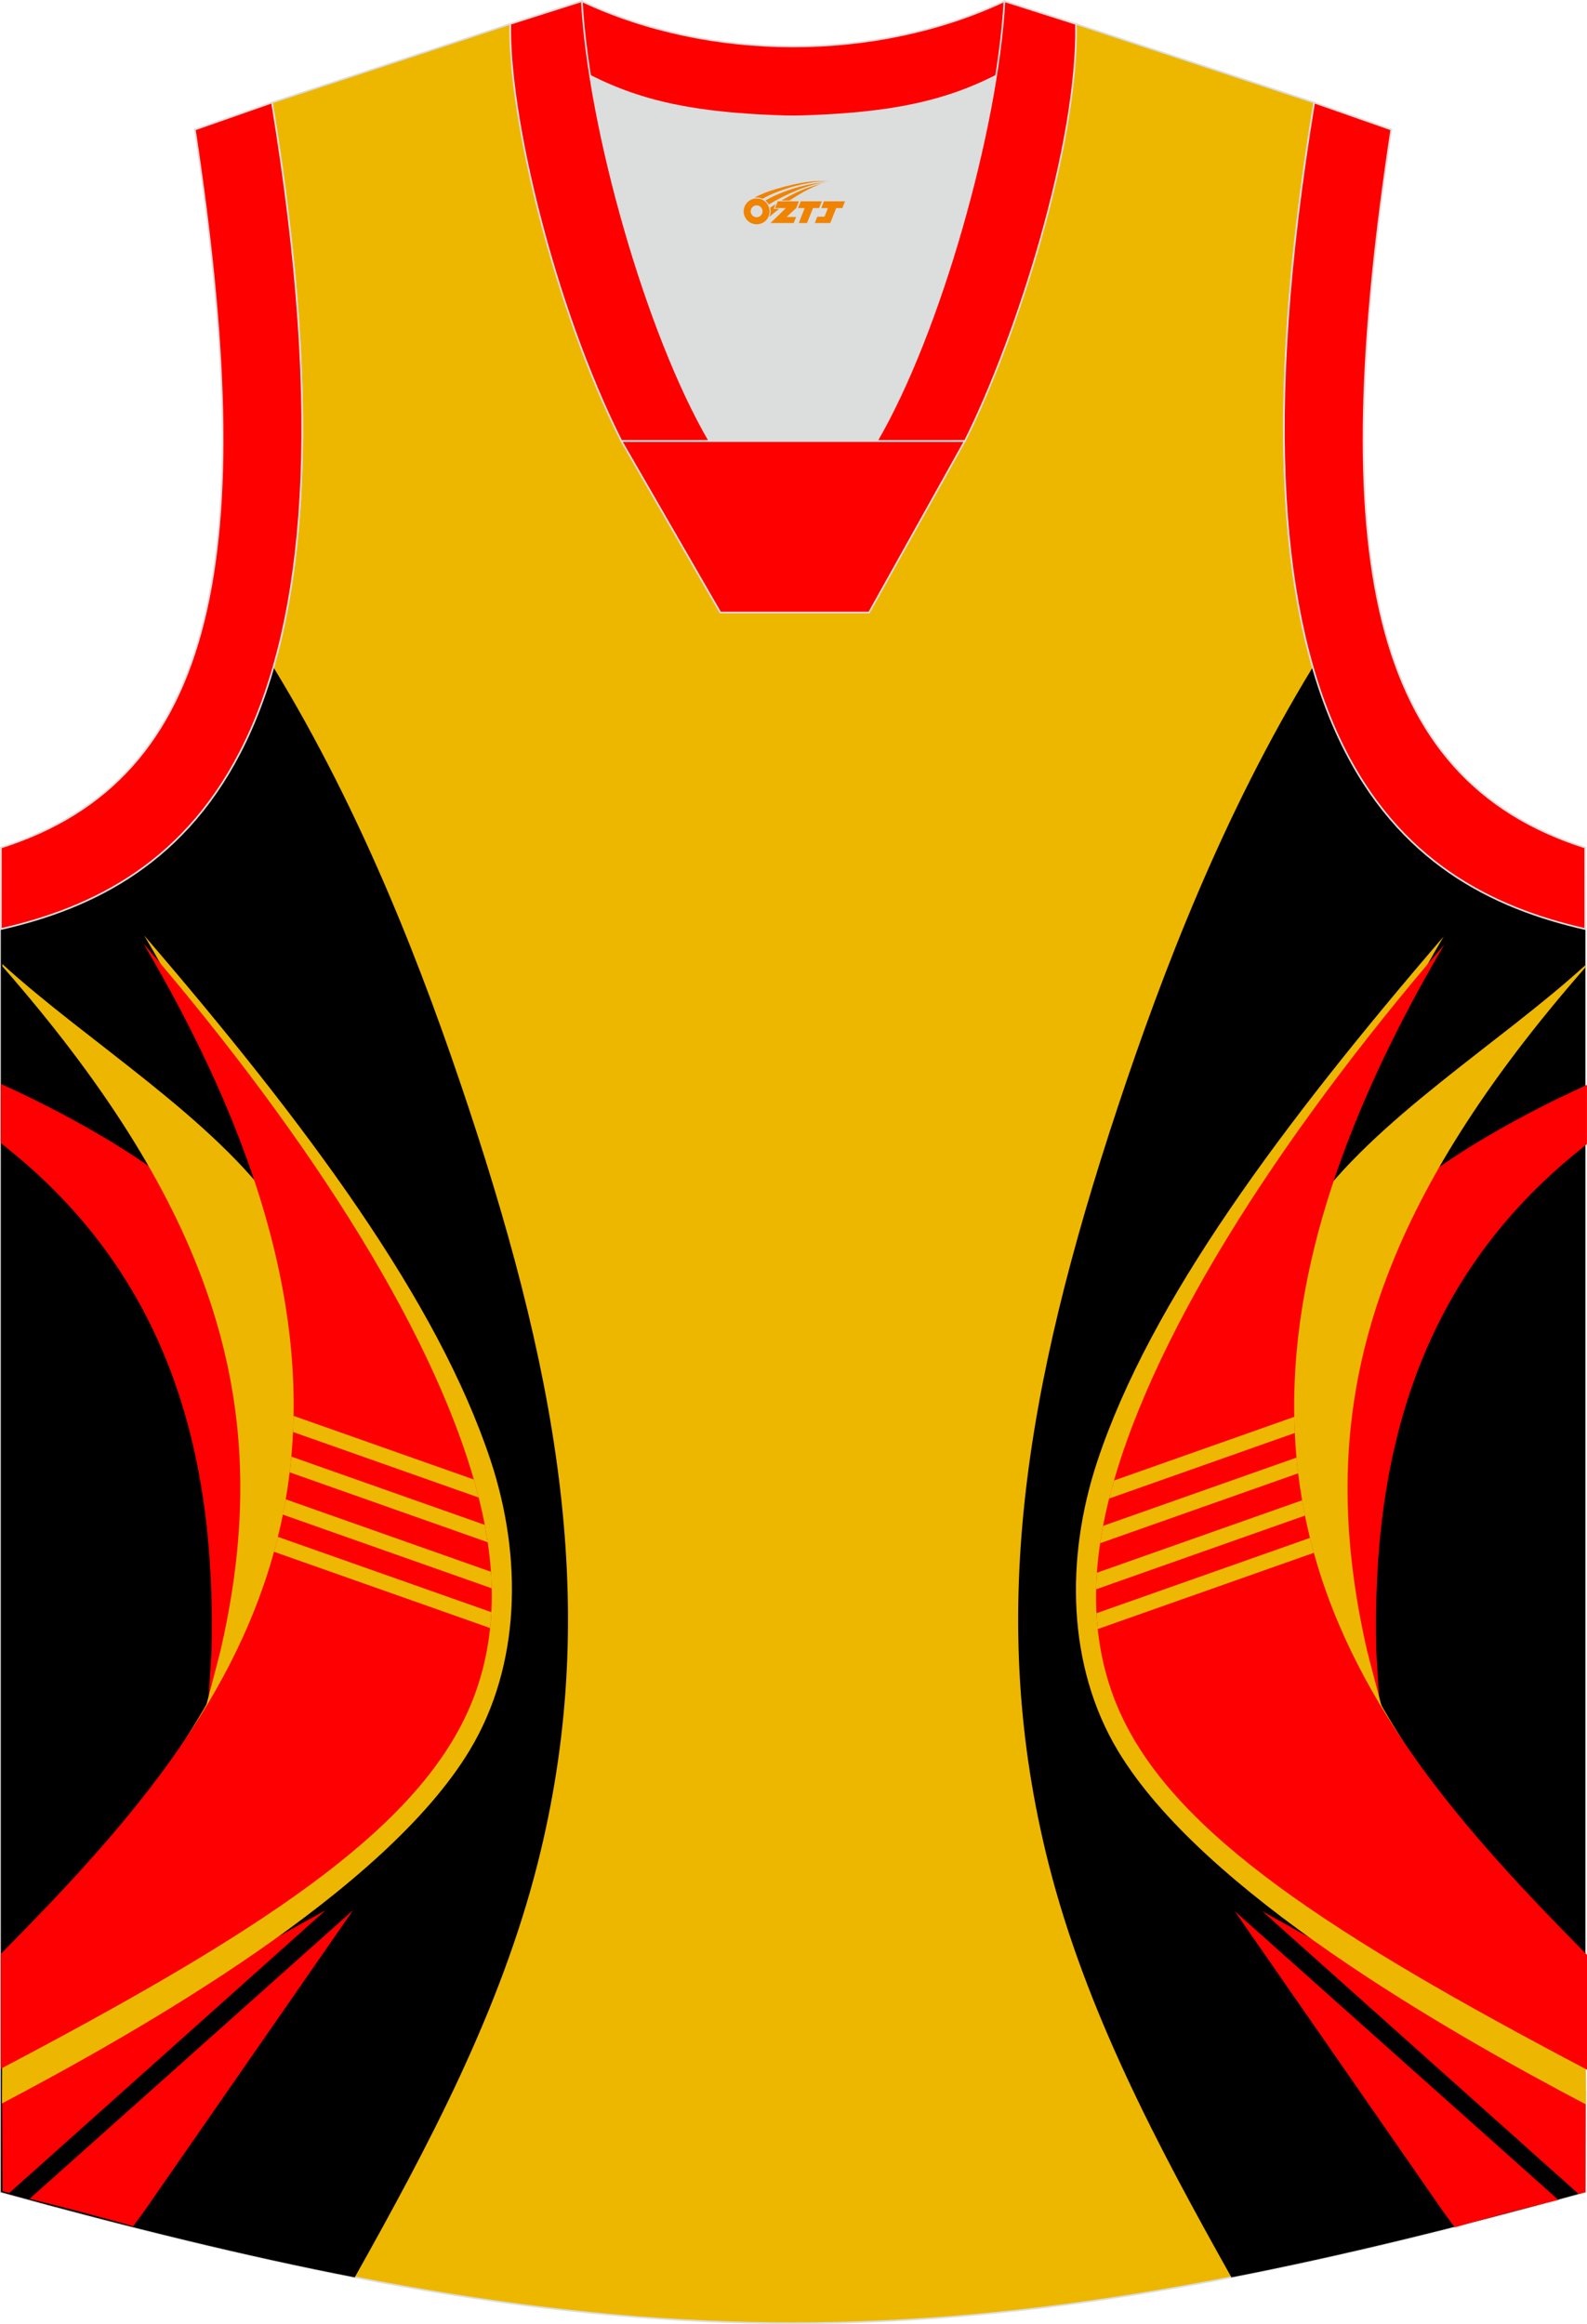
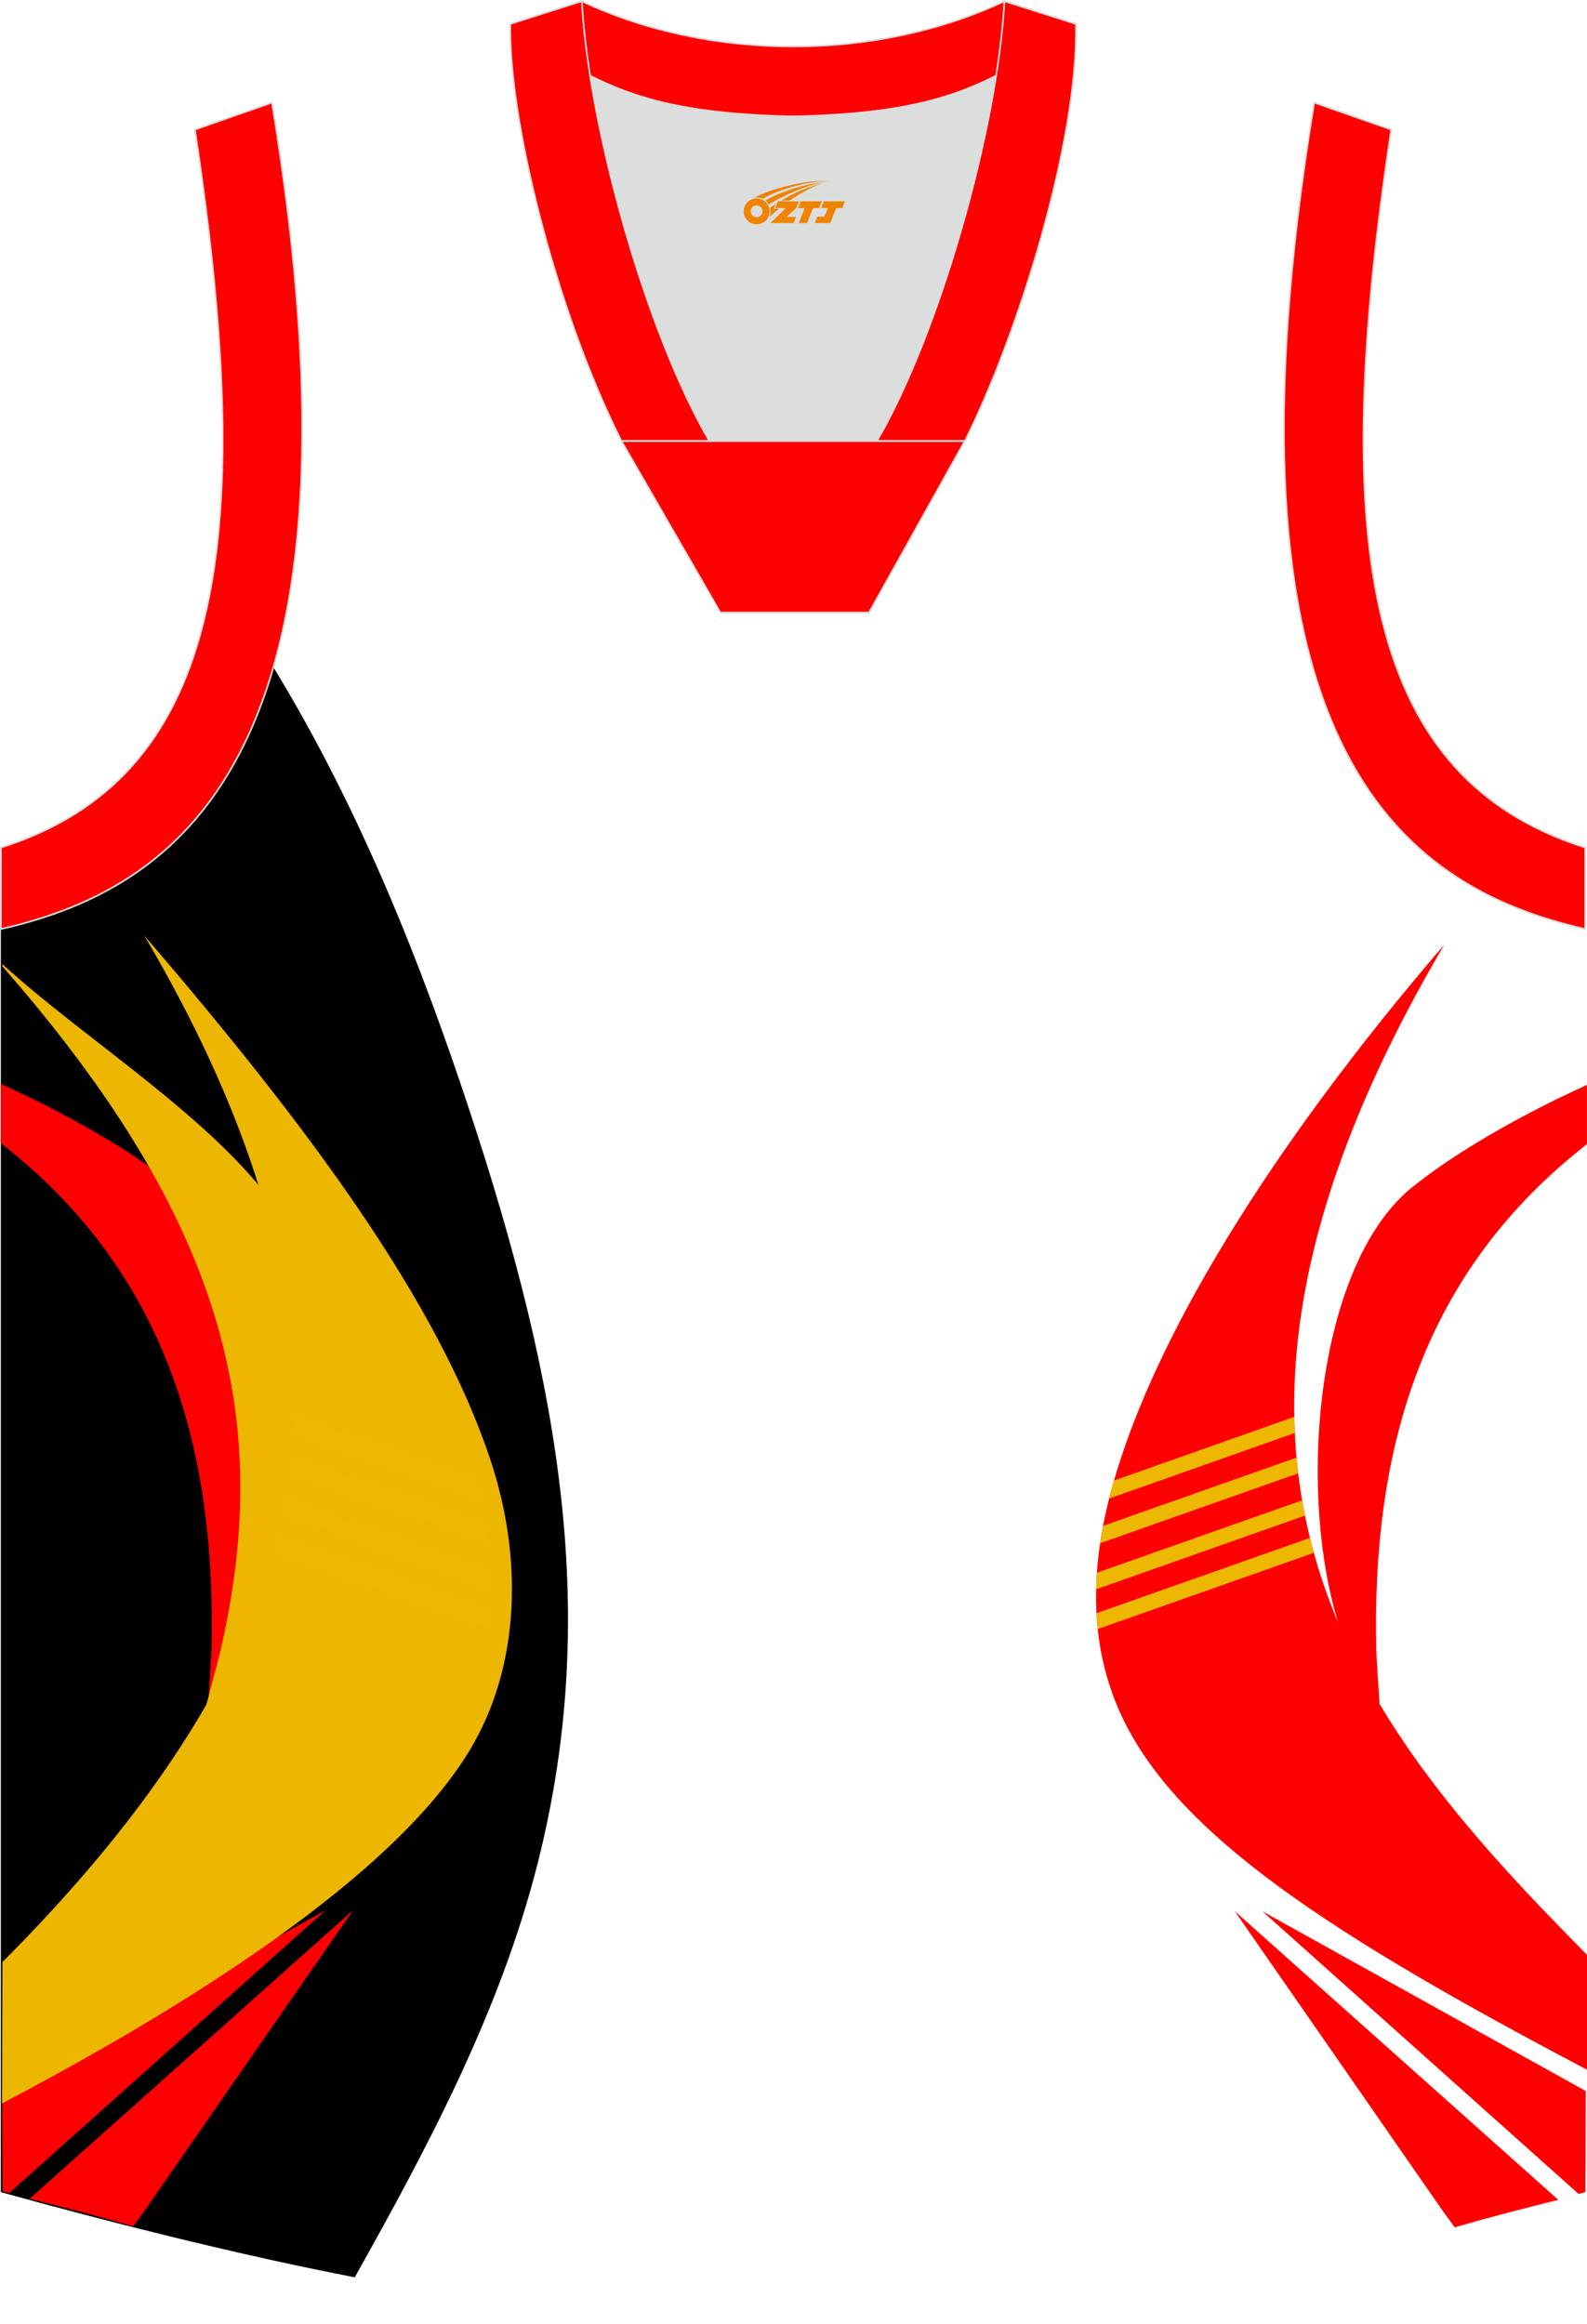
<svg xmlns="http://www.w3.org/2000/svg" version="1.1" id="图层_1" x="0px" y="0px" width="375.93px" height="550.38px" viewBox="0 0 375.93 550.38" enable-background="new 0 0 375.93 550.38" xml:space="preserve">
  <g>
-     <path fill="#EDB700" stroke="#DCDDDD" stroke-width="0.4" stroke-miterlimit="22.926" d="M187.76,27.59   c-32.53-0.77-44.04-4.9-66.9-21.92L64.43,24.28C89.51,176.58,44.11,210.06,0.2,220.02v299.12   c75.06,20.69,131.37,31.04,187.67,31.04s112.6-10.35,187.67-31.04V220.02c-43.91-9.96-89.31-43.44-64.23-195.74L254.88,5.67   C232.02,22.69,220.29,26.81,187.76,27.59z" />
    <path fill="#000001" d="M64.76,158c-12.13,42.02-38.6,56.13-64.56,62.02v299.12c30.65,8.45,58.16,15.17,83.83,20.17   c17.51-31.22,34.5-63.16,43.33-98.03c14.59-57.68,5.89-111.84-16.37-179C100.31,230.06,85.99,192.78,64.76,158z" />
    <g>
      <polygon fill="#FF0002" points="0.48,494.96 0.6,518.91 2.2,519.33 77.12,452.38   " />
      <path fill="#FF0002" d="M7,520.72c8.32,2.07,16.01,4.04,24.54,6.51l2.67-3.65l49.43-71.22L7,520.72z" />
      <path fill="#FF0002" d="M0.2,256.68v14.01c0.74,0.61,1.38,1.13,1.51,1.23c38.07,30.45,49.57,72.07,48.38,119.03    c-0.03,1.28-0.7,11.04-0.75,12.33c21.18-24.2,20.02-99.97-7.69-122.32c-15.02-12.11-36.4-22-40.69-23.92    C0.81,256.98,0.52,256.84,0.2,256.68z" />
      <path fill="#EDB701" d="M0.56,228.31v0.53c48.1,54.92,61.21,98.09,54.88,144.7c-0.75,5.54-1.79,11.14-3.07,16.8    c-0.45,1.99-3.11,11.93-3.63,13.94c9.99-16.47,18.44-32.85,21.32-51.26c5.62-27.08,4.07-53.98-4.11-66.28    C50.62,264.78,20.53,246.58,0.56,228.31z" />
      <path fill="#EDB701" d="M0.57,464.65l-0.1,33.48c33.26-17.52,90.88-50.4,110.9-83.82c11.96-19.97,12.45-45.47,4.86-68.41    c-12.57-37.95-43.66-79.68-82.05-124.34c47.65,80.88,41.29,137.61,15.19,181.27c-12.51,21.93-28.96,41.65-46.69,59.71    C2.43,462.79,1.82,463.4,0.57,464.65z" />
-       <path fill="#FF0002" d="M0.2,462.72v27.19c60.73-31.96,97.11-55.63,110.28-83.85c7.51-16.09,7.3-33.55,3.13-50.55    c-9.26-37.72-39.5-85.38-79.63-132.07c71.55,121.45,21.89,182.88-32.57,238.04C1.28,461.61,0.78,462.13,0.2,462.72z" />
      <path fill="#EDB702" d="M116.1,385.55c0.13-1.25,0.23-2.5,0.29-3.76l-50.57-17.84c-0.29,1.19-0.6,2.36-0.92,3.53L116.1,385.55    L116.1,385.55z M116.48,376.14l-49.49-17.46c0.24-1.2,0.47-2.4,0.68-3.62l48.63,17.16C116.39,373.52,116.45,374.83,116.48,376.14    L116.48,376.14z M115.53,365.23l-46.92-16.56c0.15-1.23,0.28-2.47,0.4-3.72l45.83,16.17C115.1,362.49,115.33,363.86,115.53,365.23    L115.53,365.23z M113.39,354.64c-0.36-1.41-0.74-2.83-1.15-4.27L69.53,335.3c-0.02,1.28-0.06,2.55-0.12,3.82L113.39,354.64z" />
    </g>
-     <path fill="#000001" d="M310.97,158c12.13,42.02,38.6,56.13,64.56,62.02v299.12c-30.65,8.45-58.16,15.17-83.83,20.17   c-17.51-31.22-34.5-63.16-43.33-98.03c-14.59-57.68-5.89-111.84,16.37-179C275.42,230.06,289.75,192.78,310.97,158z" />
    <path fill="#DCDDDD" d="M168.05,104.45c-12.27-21.05-23.66-57.43-28.26-86.52c12.37,6.29,25.23,8.94,45.85,9.59   c1.82,0.06,2.86,0.05,4.7-0.01c20.49-0.66,33.3-3.31,45.62-9.58c-4.6,29.09-16,65.47-28.26,86.52H168.05L168.05,104.45z" />
    <path fill="#FF0001" stroke="#DCDDDD" stroke-width="0.4" stroke-miterlimit="22.926" d="M237.92,0.28l15.98,5.08l0.72,0.23   l-1.06,1.07c-19.66,14.66-33.2,19.88-63.22,20.86c-1.84,0.06-2.88,0.06-4.69,0.01c-30.52-0.96-44.04-6.29-64.11-21.35l-0.48-0.54   l0.86-0.3l15.9-5.06C168.25,14.57,207.49,14.57,237.92,0.28z" />
    <path fill="#FF0000" stroke="#DCDDDD" stroke-width="0.4" stroke-miterlimit="22.926" d="M64.43,24.28   C89.51,176.58,44.11,210.06,0.2,220.02l0.01-19.31c51.58-16.31,61.18-69.77,45.95-170.03L64.43,24.28z" />
    <path fill="#FF0001" stroke="#DCDDDD" stroke-width="0.4" stroke-miterlimit="22.926" d="M168.05,104.45   c-14.93-25.62-28.57-73.93-30.23-104.18l-16.95,5.39c-0.46,21.72,10.35,66.97,26.32,98.78h20.86L168.05,104.45L168.05,104.45   L168.05,104.45z M254.88,5.67l-16.95-5.39c-1.67,30.25-15.3,78.56-30.23,104.18h20.79h0.08C241.03,79.53,255.47,33.73,254.88,5.67z   " />
    <polygon fill="#FF0001" stroke="#DCDDDD" stroke-width="0.4" stroke-miterlimit="22.926" points="147.2,104.45 228.54,104.45    205.87,145.06 170.63,145.06  " />
    <path fill="#FF0000" stroke="#DCDDDD" stroke-width="0.4" stroke-miterlimit="22.926" d="M311.3,24.28   c-25.08,152.3,20.32,185.78,64.23,195.74l-0.02-19.31c-51.58-16.31-61.17-69.77-45.94-170.03L311.3,24.28z" />
    <g>
      <polygon fill="#FF0002" points="299.01,452.61 373.93,519.56 375.54,519.14 375.65,495.2   " />
      <path fill="#FF0002" d="M292.49,452.6l49.43,71.22l2.67,3.65c8.53-2.47,16.23-4.44,24.54-6.51L292.49,452.6z" />
      <path fill="#FF0002" d="M375.16,257.28c-4.29,1.93-25.67,11.81-40.69,23.92c-27.71,22.34-28.87,98.12-7.69,122.32    c-0.05-1.29-0.72-11.05-0.75-12.33c-1.19-46.96,10.31-88.58,48.38-119.03c0.13-0.1,0.76-0.62,1.51-1.23v-14.02    C375.61,257.07,375.32,257.21,375.16,257.28z" />
-       <path fill="#EDB701" d="M310.18,286.97c-8.18,12.3-9.73,39.2-4.11,66.28c2.88,18.42,11.33,34.79,21.32,51.26    c-0.51-2.01-3.18-11.95-3.63-13.94c-1.29-5.66-2.32-11.25-3.07-16.8c-6.32-46.61,6.79-89.78,54.88-144.7v-0.53    C355.6,246.82,325.51,265.02,310.18,286.97z" />
-       <path fill="#EDB701" d="M373.46,462.77c-17.74-18.06-34.18-37.79-46.69-59.71c-26.11-43.66-32.47-100.39,15.19-181.27    c-38.39,44.66-69.48,86.39-82.05,124.34c-7.59,22.93-7.1,48.44,4.86,68.41c20.03,33.43,77.64,66.31,110.9,83.82l-0.1-33.48    C374.31,463.63,373.7,463.02,373.46,462.77z" />
      <path fill="#FF0002" d="M374.72,461.71c-54.46-55.16-104.12-116.59-32.57-238.04c-40.13,46.69-70.37,94.36-79.63,132.07    c-4.17,17-4.38,34.46,3.13,50.55c13.18,28.22,49.55,51.89,110.28,83.85v-27.19C375.35,462.36,374.85,461.84,374.72,461.71z" />
      <path fill="#EDB702" d="M260.03,385.79l51.2-18.06c-0.32-1.17-0.63-2.35-0.92-3.53l-50.57,17.84    C259.8,383.29,259.9,384.54,260.03,385.79L260.03,385.79z M259.65,376.37c0.03-1.31,0.09-2.61,0.18-3.92l48.63-17.16    c0.21,1.22,0.43,2.42,0.68,3.62L259.65,376.37L259.65,376.37z M260.6,365.46c0.2-1.37,0.44-2.74,0.7-4.11l45.83-16.17    c0.11,1.25,0.25,2.49,0.4,3.72L260.6,365.46L260.6,365.46z M306.73,339.35c-0.06-1.26-0.1-2.53-0.13-3.82l-42.71,15.08    c-0.42,1.44-0.8,2.86-1.15,4.27L306.73,339.35z" />
    </g>
  </g>
  <g id="图层_x0020_1">
    <path fill="#F08300" d="M176.34,51.08c0.416,1.136,1.472,1.984,2.752,2.032c0.144,0,0.304,0,0.448-0.016h0.016   c0.016,0,0.064,0,0.128-0.016c0.032,0,0.048-0.016,0.08-0.016c0.064-0.016,0.144-0.032,0.224-0.048c0.016,0,0.016,0,0.032,0   c0.192-0.048,0.4-0.112,0.576-0.208c0.192-0.096,0.4-0.224,0.608-0.384c0.672-0.56,1.104-1.408,1.104-2.352   c0-0.224-0.032-0.448-0.08-0.672l0,0C182.18,49.2,182.13,49.03,182.05,48.85C181.58,47.76,180.5,47,179.23,47C177.54,47,176.16,48.37,176.16,50.07C176.16,50.42,176.22,50.76,176.34,51.08L176.34,51.08L176.34,51.08z M180.64,50.1L180.64,50.1C180.61,50.88,179.95,51.48,179.17,51.44C178.38,51.41,177.79,50.76,177.82,49.97c0.032-0.784,0.688-1.376,1.472-1.344   C180.06,48.66,180.67,49.33,180.64,50.1L180.64,50.1z" />
    <polygon fill="#F08300" points="194.67,47.68 ,194.03,49.27 ,192.59,49.27 ,191.17,52.82 ,189.22,52.82 ,190.62,49.27 ,189.04,49.27    ,189.68,47.68" />
    <path fill="#F08300" d="M196.64,42.95c-1.008-0.096-3.024-0.144-5.056,0.112c-2.416,0.304-5.152,0.912-7.616,1.664   C181.92,45.33,180.05,46.05,178.7,46.82C178.9,46.79,179.09,46.77,179.28,46.77c0.48,0,0.944,0.112,1.36,0.288   C184.74,44.74,191.94,42.69,196.64,42.95L196.64,42.95L196.64,42.95z" />
    <path fill="#F08300" d="M182.11,48.42c4-2.368,8.88-4.672,13.488-5.248c-4.608,0.288-10.224,2-14.288,4.304   C181.63,47.73,181.9,48.05,182.11,48.42C182.11,48.42,182.11,48.42,182.11,48.42z" />
    <polygon fill="#F08300" points="200.16,47.68 ,199.54,49.27 ,198.08,49.27 ,196.67,52.82 ,196.21,52.82 ,194.7,52.82 ,193.01,52.82    ,193.6,51.32 ,195.31,51.32 ,196.13,49.27 ,194.54,49.27 ,195.18,47.68" />
    <polygon fill="#F08300" points="189.25,47.68 ,188.61,49.27 ,186.32,51.38 ,188.58,51.38 ,188,52.82 ,182.51,52.82 ,186.18,49.27    ,183.6,49.27 ,184.24,47.68" />
    <path fill="#F08300" d="M194.53,43.54c-3.376,0.752-6.464,2.192-9.424,3.952h1.888C189.42,45.92,191.76,44.49,194.53,43.54z    M183.73,48.36C183.1,48.74,183.04,48.79,182.43,49.2c0.064,0.256,0.112,0.544,0.112,0.816c0,0.496-0.112,0.976-0.32,1.392   c0.176-0.16,0.32-0.304,0.432-0.4c0.272-0.24,0.768-0.64,1.6-1.296l0.32-0.256H183.25l0,0L183.73,48.36L183.73,48.36L183.73,48.36z" />
  </g>
</svg>